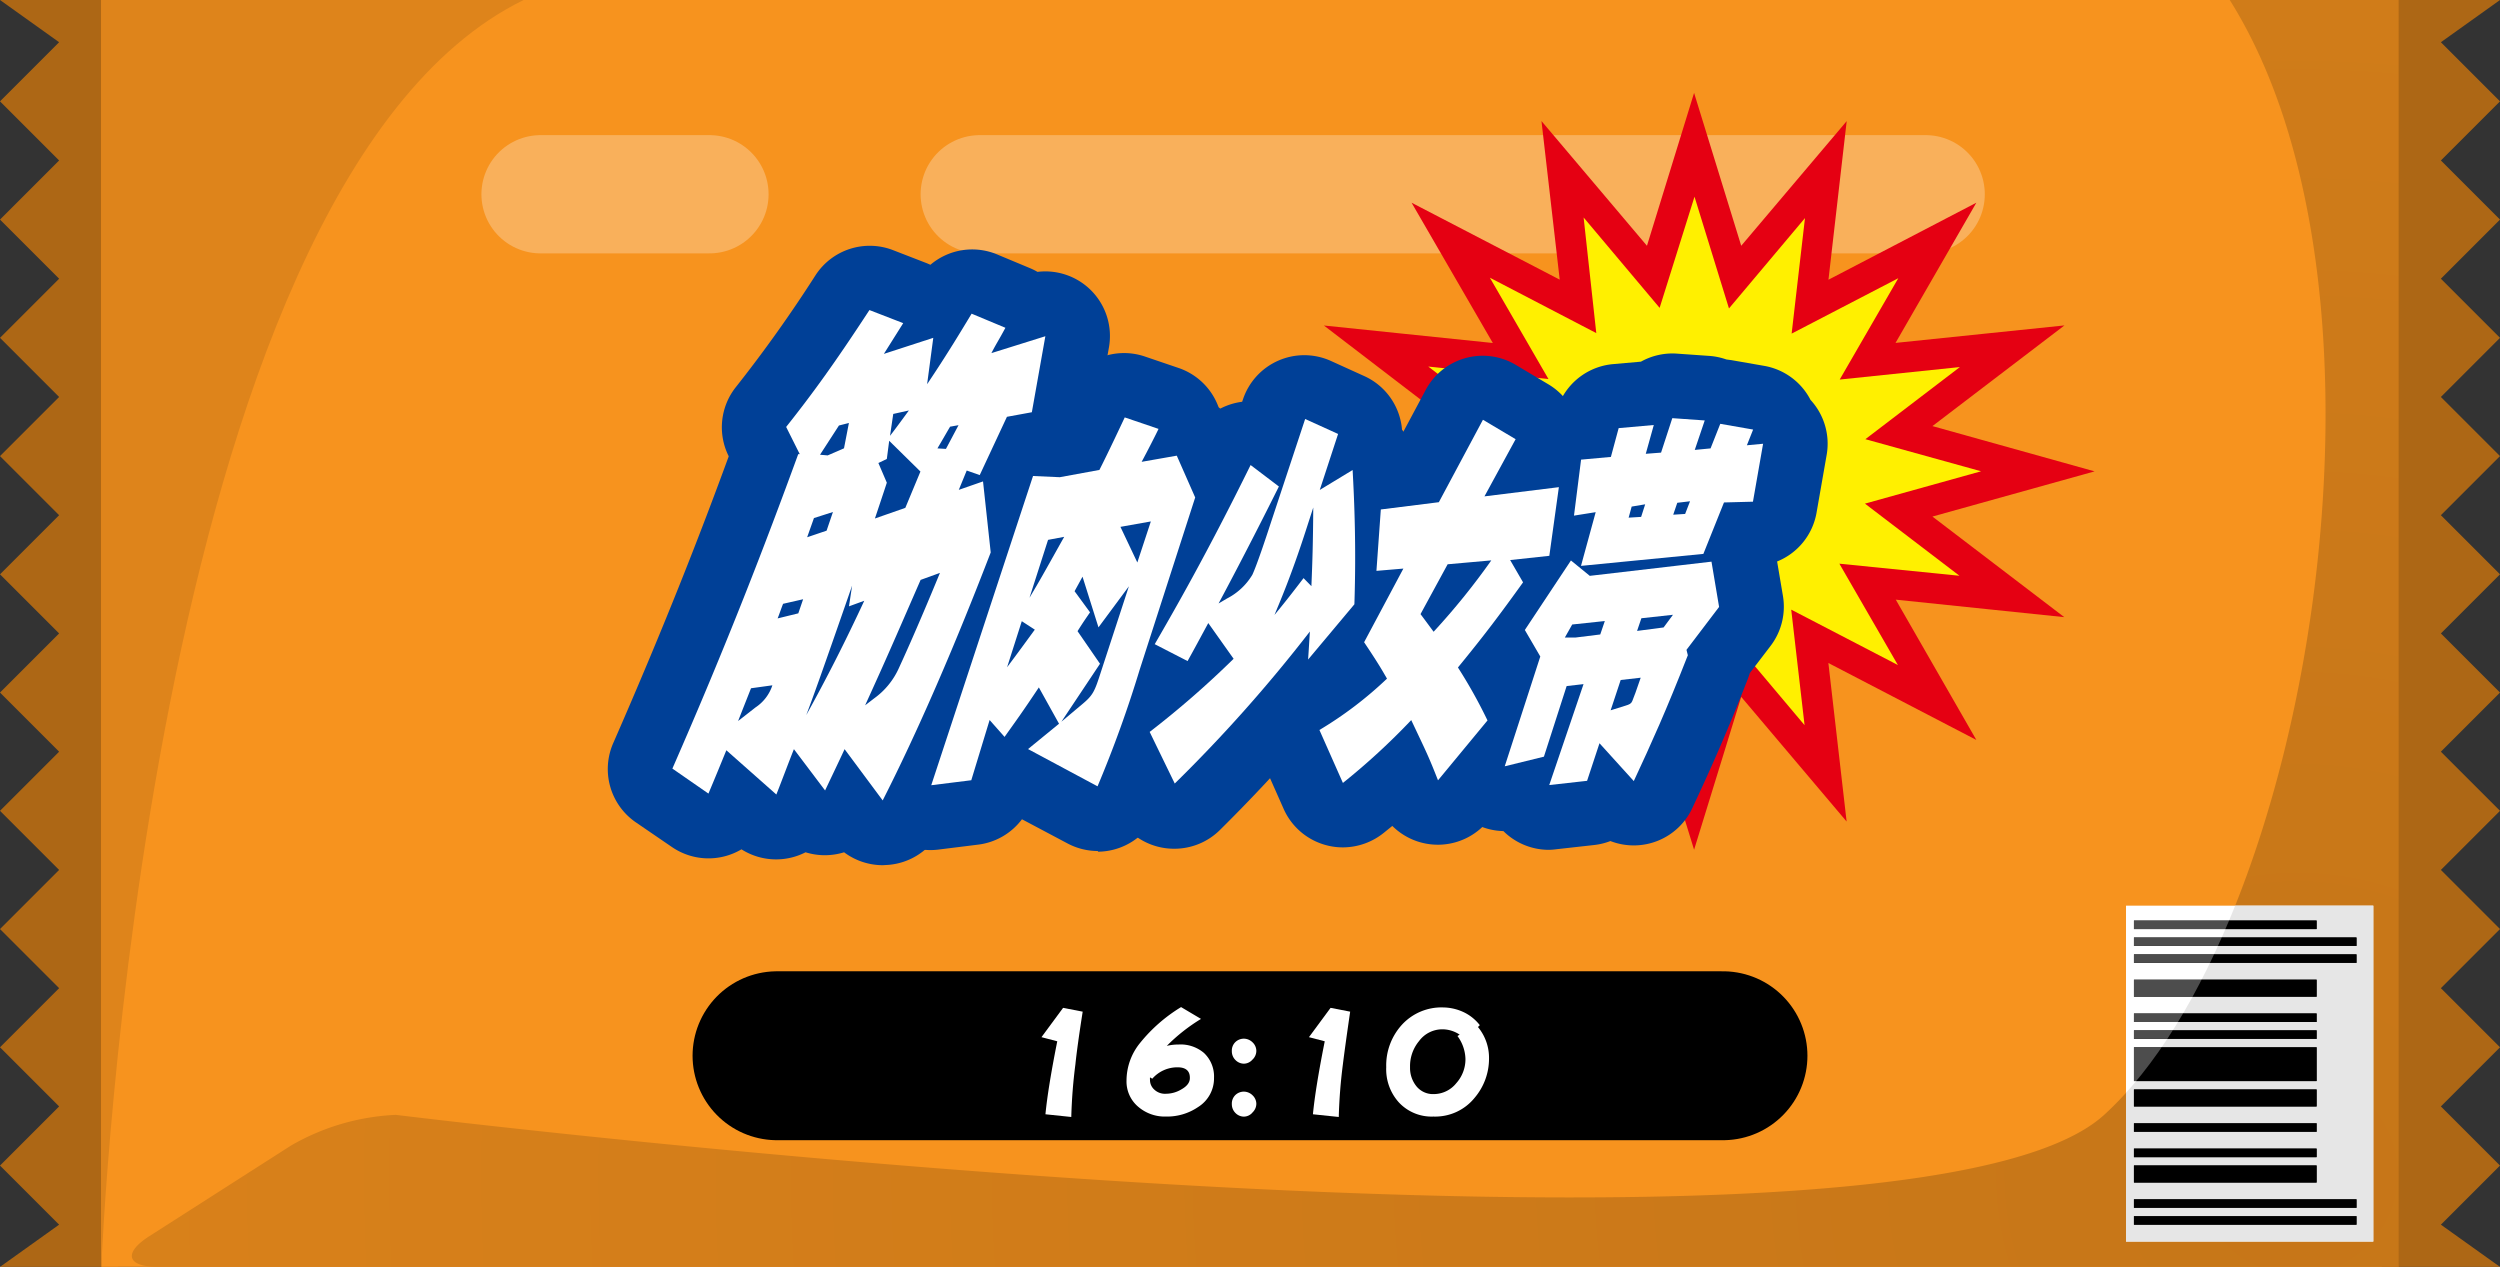
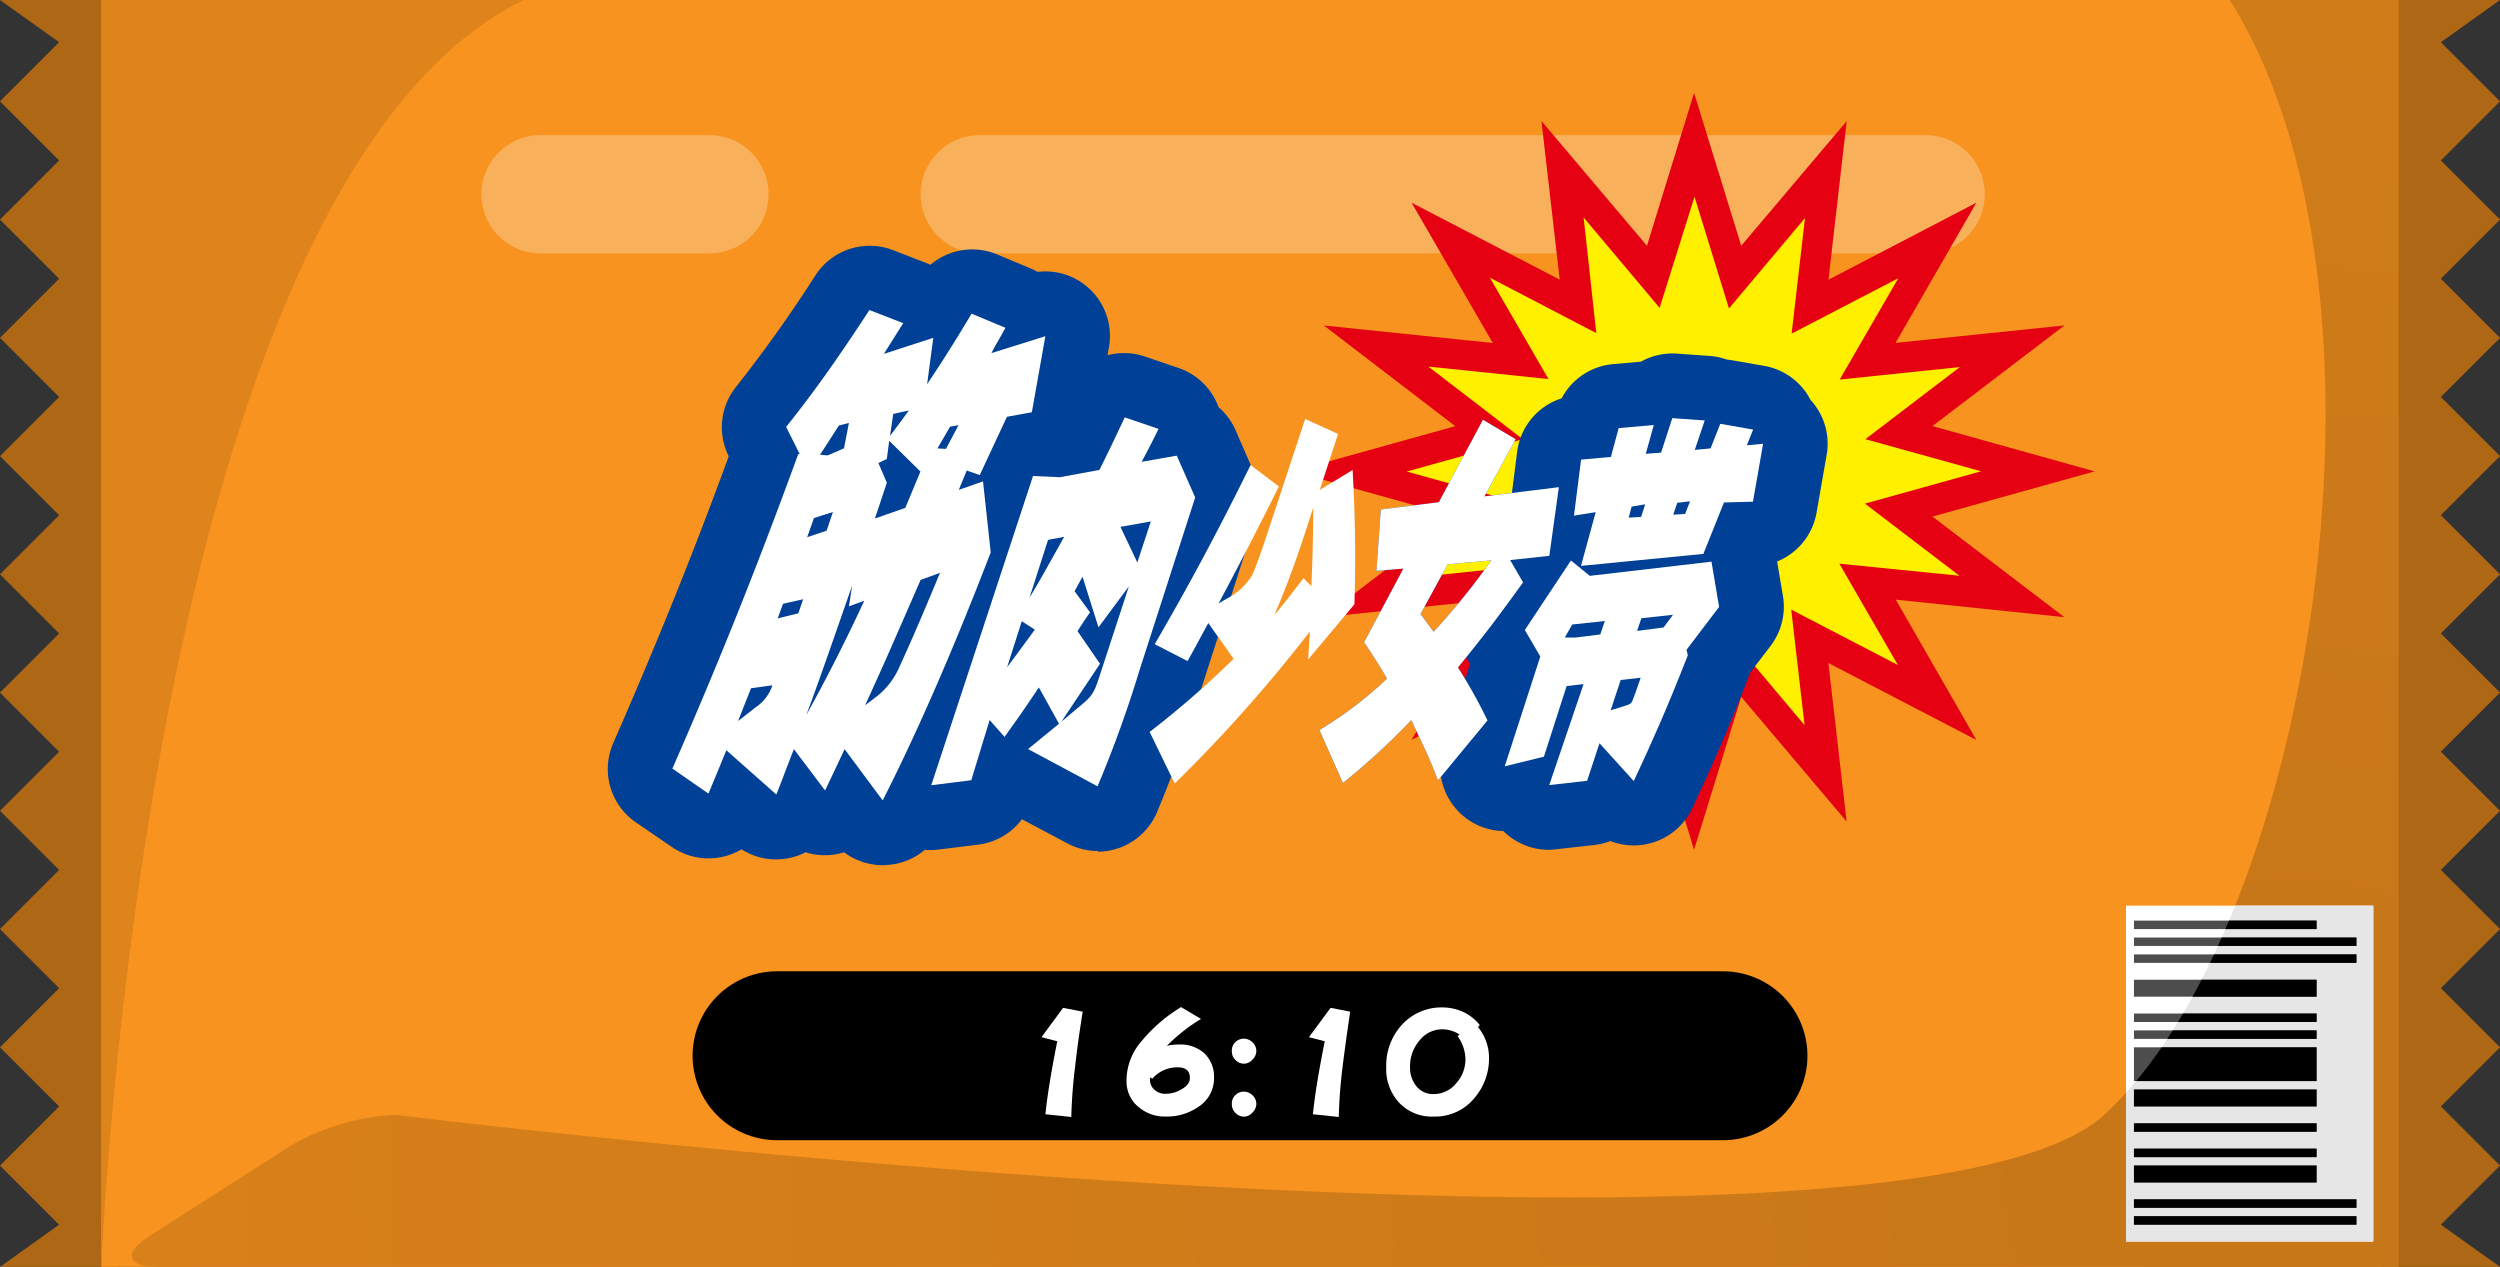
<svg xmlns="http://www.w3.org/2000/svg" xmlns:xlink="http://www.w3.org/1999/xlink" viewBox="0 0 296 150">
  <rect x="0" y="0" width="296" height="150" fill="#333333" stroke="none" />
  <defs>
    <style>.cls-1,.cls-5,.cls-6{fill:none;}.cls-2{fill:#ad6715;}.cls-3{fill:#f7931e;}.cls-4{fill:#de841b;}.cls-5{stroke:#f9b05b;stroke-width:14px;}.cls-5,.cls-6{stroke-linecap:round;stroke-miterlimit:10;}.cls-6{stroke:#000;stroke-width:20px;}.cls-7{fill:url(#名称未設定グラデーション_36);}.cls-8,.cls-9{fill-rule:evenodd;}.cls-9{fill:#4d4d4d;}.cls-10{fill:#fff;}.cls-11{clip-path:url(#clip-path);}.cls-12{fill:#e6e6e6;}.cls-13{fill:#fff000;}.cls-14{fill:#e50012;}.cls-15{fill:#004097;}</style>
    <radialGradient id="名称未設定グラデーション_36" cx="272" cy="139" r="332.93" gradientUnits="userSpaceOnUse">
      <stop offset="0" stop-color="#c67618" />
      <stop offset="1" stop-color="#de841b" />
    </radialGradient>
    <clipPath id="clip-path">
      <path id="SVGID" class="cls-1" d="M264,0c22,35,9.27,110-14.87,132s-202.27,0-202.27,0a27.17,27.17,0,0,0-12.4,3.63L17.67,146.37c-3.12,2-2.64,3.63,1.06,3.63H284V0Z" />
    </clipPath>
    <symbol id="orange" data-name="orange" viewBox="0 0 296 150">
      <polygon class="cls-2" points="7 0 0 0 7 5 0 12 7 19 0 26 7 33 0 40 7 47 0 54 7 61 0 68 7 75 0 82 7 89 0 96 7 103 0 110 7 117 0 124 7 131 0 138 7 145 0 150 7 150 14 150 14 0 7 0" />
      <rect class="cls-3" x="12" width="272" height="150" />
      <path class="cls-4" d="M12,150V0H62C17,22,12,150,12,150Z" />
      <line class="cls-5" x1="116" y1="23" x2="228" y2="23" />
      <line class="cls-5" x1="64" y1="23" x2="84" y2="23" />
      <line class="cls-6" x1="92" y1="125" x2="204" y2="125" />
      <polygon class="cls-2" points="289 5 296 0 289 0 282 0 282 150 289 150 296 150 289 145 296 138 289 131 296 124 289 117 296 110 289 103 296 96 289 89 296 82 289 75 296 68 289 61 296 54 289 47 296 40 289 33 296 26 289 19 296 12 289 5" />
      <path class="cls-7" d="M264,0c22,35,9.27,110-14.87,132s-202.27,0-202.27,0a27.17,27.17,0,0,0-12.4,3.63L17.67,146.37c-3.12,2-2.64,3.63,1.06,3.63H284V0Z" />
      <path class="cls-8" d="M252.66,145v-1H279v1Zm0-2v-1H279v1Zm0-3v-2h21.62v2Zm0-3v-1h21.62v1Zm0-3v-1h21.62v1Zm0-3v-2h21.62v2Zm0-3v-4h21.62v4Zm0-5v-1h21.62v1Zm0-2v-1h21.62v1Zm0-3v-2h21.62v2Zm0-4v-1H279v1Zm0-2v-1H279v1Zm0-2v-1h21.62v1Z" />
      <path class="cls-9" d="M252.66,145v-1H279v1Zm0-2v-1H279v1Zm0-3v-2h21.62v2Zm0-3v-1h21.62v1Zm0-3v-1h21.62v1Zm0-3v-2h21.62v2Zm0-3v-4h21.62v4Zm0-5v-1h21.62v1Zm0-2v-1h21.62v1Zm0-3v-2h21.62v2Zm0-4v-1H279v1Zm0-2v-1H279v1Zm0-2v-1h21.62v1Z" />
      <rect class="cls-10" x="251.72" y="107.23" width="29.28" height="39.77" />
      <g class="cls-11">
        <rect class="cls-12" x="251.72" y="107.23" width="29.28" height="39.77" />
      </g>
-       <path class="cls-8" d="M252.66,145v-1H279v1Zm0-2v-1H279v1Zm0-3v-2h21.62v2Zm0-3v-1h21.62v1Zm0-3v-1h21.62v1Zm0-3v-2h21.62v2Zm0-3v-4h21.62v4Zm0-5v-1h21.62v1Zm0-2v-1h21.62v1Zm0-3v-2h21.62v2Zm0-4v-1H279v1Zm0-2v-1H279v1Zm0-2v-1h21.62v1Z" />
      <path class="cls-9" d="M252.66,145v-1H279v1Zm0-2v-1H279v1Zm0-3v-2h21.62v2Zm0-3v-1h21.62v1Zm0-3v-1h21.62v1Zm0-3v-2h21.62v2Zm0-3v-4h21.62v4Zm0-5v-1h21.62v1Zm0-2v-1h21.62v1Zm0-3v-2h21.62v2Zm0-4v-1H279v1Zm0-2v-1H279v1Zm0-2v-1h21.62v1Z" />
      <g class="cls-11">
        <path class="cls-8" d="M252.66,145v-1H279v1Zm0-2v-1H279v1Zm0-3v-2h21.62v2Zm0-3v-1h21.62v1Zm0-3v-1h21.62v1Zm0-3v-2h21.62v2Zm0-3v-4h21.62v4Zm0-5v-1h21.62v1Zm0-2v-1h21.62v1Zm0-3v-2h21.62v2Zm0-4v-1H279v1Zm0-2v-1H279v1Zm0-2v-1h21.62v1Z" />
      </g>
    </symbol>
  </defs>
  <title>kinsyou</title>
  <g id="レイヤー_2" data-name="レイヤー 2">
    <g id="_2" data-name="2">
      <use width="296" height="150" xlink:href="#orange" />
      <path class="cls-10" d="M127.33,126a61.15,61.15,0,0,0-.49,6.25l-3.06-.32q.3-3.13,1.4-8.64l-1.87-.49,2.56-3.47,2.32.45C127.76,122.53,127.47,124.62,127.33,126Z" />
      <path class="cls-10" d="M141.86,131.07a6.52,6.52,0,0,1-3.8,1.13,4.82,4.82,0,0,1-3.26-1.13,3.91,3.91,0,0,1-1.42-3.13,7.08,7.08,0,0,1,1.6-4.45,18.67,18.67,0,0,1,4.86-4.25l2.36,1.4a21.15,21.15,0,0,0-4.05,3.19,6,6,0,0,1,1.4-.16,4.26,4.26,0,0,1,3,1,3.81,3.81,0,0,1,1.19,2.93A4,4,0,0,1,141.86,131.07Zm-2.43-4.7a3.94,3.94,0,0,0-3,1.35l-.27-.16a1.8,1.8,0,0,0,0,.31,1.51,1.51,0,0,0,.5,1.13,1.84,1.84,0,0,0,1.4.5,3.56,3.56,0,0,0,1.82-.52c.68-.38,1-.83,1-1.33C140.9,126.8,140.4,126.37,139.43,126.37Z" />
      <path class="cls-10" d="M148.28,125.47a1.36,1.36,0,0,1-1,.47,1.42,1.42,0,0,1-1-.43,1.45,1.45,0,0,1-.43-1.06,1.41,1.41,0,0,1,.41-1.06,1.45,1.45,0,0,1,1.06-.41,1.49,1.49,0,0,1,1,.45,1.4,1.4,0,0,1,.43,1A1.43,1.43,0,0,1,148.28,125.47Zm0,6.27a1.36,1.36,0,0,1-1,.47,1.42,1.42,0,0,1-1-.43,1.46,1.46,0,0,1-.43-1.06,1.41,1.41,0,0,1,.41-1.06,1.45,1.45,0,0,1,1.06-.41,1.49,1.49,0,0,1,1,.45,1.4,1.4,0,0,1,.43,1A1.43,1.43,0,0,1,148.28,131.73Z" />
      <path class="cls-10" d="M159,126a61.15,61.15,0,0,0-.49,6.25l-3.06-.32q.3-3.13,1.4-8.64l-1.87-.49,2.56-3.47,2.32.45C159.46,122.53,159.17,124.62,159,126Z" />
      <path class="cls-10" d="M174.62,129.95a6,6,0,0,1-4.9,2.25,5.29,5.29,0,0,1-4.09-1.67,5.85,5.85,0,0,1-1.5-4.18,7.14,7.14,0,0,1,1.84-5,6.35,6.35,0,0,1,4.9-2.07,5.88,5.88,0,0,1,2.34.52,5.31,5.31,0,0,1,2,1.58l-.22.22a5.72,5.72,0,0,1,1.31,3.75A7.14,7.14,0,0,1,174.62,129.95Zm-2.05-7.29.25-.16a3.7,3.7,0,0,0-2-.63,3.43,3.43,0,0,0-2.81,1.4,4.64,4.64,0,0,0-1.06,3.08,3.45,3.45,0,0,0,.76,2.27,2.52,2.52,0,0,0,2.05.92,3.43,3.43,0,0,0,2.67-1.3,4.24,4.24,0,0,0,1.08-2.86A4.77,4.77,0,0,0,172.56,122.66Z" />
      <polygon class="cls-13" points="241.32 55.81 224.83 60.4 238.23 70.62 221.14 68.85 229.38 83.17 214.31 75.34 216.18 91.57 205.41 78.84 200.58 94.51 195.75 78.84 184.98 91.57 186.84 75.33 171.76 83.17 180.01 68.85 162.93 70.62 176.33 60.4 159.83 55.81 176.33 51.22 162.93 40.99 180.02 42.77 171.76 28.44 186.85 36.28 184.98 20.05 195.75 32.77 200.58 17.11 205.41 32.77 216.18 20.05 214.31 36.28 229.39 28.44 221.14 42.77 238.23 40.99 224.83 51.22 241.32 55.81" />
      <path class="cls-14" d="M200.58,100.61,195,82.51,182.51,97.27l2.16-18.78-17.54,9.11L176.7,71l-20,2.07,15.61-11.91-19.24-5.35,19.24-5.35L156.75,38.54l20,2.07L167.13,24l17.54,9.11-2.16-18.78L195,29.1,200.58,11l5.58,18.1,12.49-14.76-2.16,18.78L234,24l-9.57,16.6,20-2.07L228.8,50.45,248,55.81,228.8,61.16l15.61,11.91L224.46,71,234,87.61,216.48,78.5l2.16,18.77L206.16,82.51ZM196.5,75.17l4.08,13.23,4.08-13.23,9,10.69-1.58-13.68,12.63,6.56-6.93-12L232,68.17l-11.19-8.54,13.75-3.83L220.86,52l11.19-8.54-14.23,1.48,6.94-12-12.63,6.56,1.58-13.68-9,10.7-4.08-13.23L196.5,36.45l-9-10.7L189,39.44,176.4,32.88l6.94,12-14.23-1.48L180.3,52l-13.75,3.83,13.75,3.83-11.19,8.54,14.22-1.48-6.94,12L189,72.17l-1.57,13.69Z" />
-       <path class="cls-15" d="M113.52,58l2.87-1,.91,8.41c-1.48,3.82-6.63,17.25-12.79,29.36L100,88.7c-.52,1.14-1.72,3.64-2.31,4.89L94,88.7c-.48,1.19-1.74,4.54-2.08,5.37L86,88.83c-.73,1.79-1.44,3.52-2.12,5.13L79.61,91c6.51-14.86,11-26.55,14.9-37.23h.18l-1.61-3.22c3.22-4.06,5.85-7.7,9.86-13.84l4,1.55-2.29,3.64L110.5,40l-.73,5.49c2.52-3.76,4.11-6.44,5.27-8.35l4,1.67c-.83,1.55-1,1.73-1.66,3l6.39-2-1.6,9-2.95.54L116,56.25l-1.54-.54ZM88.92,81.49c-.39,1-.52,1.31-1.53,3.88l2.06-1.61a5,5,0,0,0,2-2.62Zm3.8-10c-.11.24-.52,1.43-.65,1.73l2.45-.6c.06-.18.55-1.61.57-1.67Zm8.17-2.15c-3.77,10.86-4.58,13.07-5.43,15.33,2.41-4.35,4.57-8.59,6.87-13.54l-1.81.66Zm-4.52-8c-.1.3-.68,1.91-.8,2.27l2.3-.78c.1-.3.63-1.85.75-2.21ZM98,53.92l1.93-.84.58-3-1.18.3-2.24,3.46Zm11,14.74c-3.41,7.82-3.94,9.07-6.57,14.85l1.08-.83a8.89,8.89,0,0,0,2.89-3.52c.22-.48,2-4.3,4.89-11.33Zm-1.81-8.53c.25-.6,1.49-3.58,1.79-4.3l-3.7-3.64L105,54.34l-1,.48,1,2.33c-.19.6-1.37,4.12-1.41,4.24Zm-1.81-8.53c.52-.66,1.5-2,2.23-3l-1.85.41ZM112,53.15l1.49-2.81-1,.18c-.53.9-.62,1.08-1.5,2.57Z" />
      <path class="cls-15" d="M104.52,102.44a7.65,7.65,0,0,1-4.58-1.53,7.65,7.65,0,0,1-4.56,0,7.65,7.65,0,0,1-7.59-.35,7.65,7.65,0,0,1-8.23-.27l-4.27-2.92A7.65,7.65,0,0,1,72.6,88C78.79,73.86,83,63,86.27,54.06l0-.06a7.65,7.65,0,0,1,.85-8.16,162.42,162.42,0,0,0,9.45-13.27,7.65,7.65,0,0,1,9.2-2.94l4,1.55.39.17A7.65,7.65,0,0,1,118,30.1l4,1.67a7.57,7.57,0,0,1,.84.42,7.65,7.65,0,0,1,8.46,8.93l-1.6,9a7.65,7.65,0,0,1-5.15,5.93l-.43.94.83,7.61a7.66,7.66,0,0,1-.47,3.59l-.18.47c-1.69,4.35-6.82,17.59-12.92,29.59a7.65,7.65,0,0,1-6.18,4.15Z" />
      <path class="cls-15" d="M123,81.39c-2,3-2.54,3.72-4.06,5.86l-1.77-2L115,92.38l-4.74.59,12.05-36.61,3.17.14,4.69-.86c1.15-2.27,2.59-5.36,3-6.22l4,1.36c-.16.36-1.31,2.63-2,3.9l4.16-.73,2.18,4.95-6.56,20.35a140.5,140.5,0,0,1-5,13.85l-8.23-4.41,3.67-3ZM119.24,79c1.09-1.45,2.29-3.09,3.28-4.45l-1.54-1Zm2.65-8.22c1.32-2.23,1.37-2.32,4.11-7.22l-1.91.36Zm8.35,7.81-4.57,6.86,2.38-2c1.38-1.14,1.54-1.54,2.3-3.9l3.31-10.13-3.6,4.86-1.89-6L127.23,70l1.83,2.5c-1,1.45-1.07,1.59-1.48,2.23Zm2.42-16.21,2,4.22,1.6-4.86Z" />
      <path class="cls-15" d="M130,100.76a7.65,7.65,0,0,1-3.61-.9L121,97a7.65,7.65,0,0,1-5.15,3l-4.74.59a7.65,7.65,0,0,1-8.21-10L115,54a7.69,7.69,0,0,1,7.59-5.25l2.31.1h0l.73-1.53.58-1.21a7.65,7.65,0,0,1,9.34-3.9l4,1.36a7.65,7.65,0,0,1,4.54,4.17q.1.23.19.47a7.63,7.63,0,0,1,2,2.7l2.18,5a7.65,7.65,0,0,1,.28,5.43l-6.56,20.35a146.23,146.23,0,0,1-5.2,14.5,7.65,7.65,0,0,1-7,4.65Z" />
-       <path class="cls-15" d="M136.12,86.66A110.57,110.57,0,0,0,146.06,78l-3-4.23c-1.45,2.68-1.62,3-2.45,4.5l-3.89-2c2.31-4,6.14-10.63,11.35-21.21l3.35,2.54c-1.13,2.27-3.86,7.72-7.14,13.85l1-.59a7.45,7.45,0,0,0,3-2.81c.53-1.13,1.65-4.5,2.09-5.86l4.16-12.58,3.9,1.77-2.17,6.63,3.89-2.36c.21,3.81.43,9.13.21,15.9l-5.48,6.54c.07-1,.08-1.23.21-3.32a176.07,176.07,0,0,1-16,18ZM155.27,69.4c.12-2.91.19-4.95.22-9.31L154.55,63c-1.71,5.27-3,8.22-3.65,9.81,1.58-1.91,2.71-3.41,3.44-4.36Z" />
-       <path class="cls-15" d="M139,100.49a7.65,7.65,0,0,1-6.92-4.39l-2.91-6.18a7.65,7.65,0,0,1,1.58-8.73,7.65,7.65,0,0,1-.69-8.65c2.27-3.93,6-10.45,11.11-20.76a7.65,7.65,0,0,1,5.9-4.21l.09-.26a7.65,7.65,0,0,1,10.43-4.57l3.9,1.77A7.65,7.65,0,0,1,166,50.88a7.65,7.65,0,0,1,1.72,4.44c.22,4.07.45,9.64.22,16.56a7.64,7.64,0,0,1-1.78,4.66l-5.48,6.54a7.64,7.64,0,0,1-4.59,2.63c-3.2,3.77-7.22,8.18-11.66,12.57A7.65,7.65,0,0,1,139,100.49Z" />
      <path class="cls-15" d="M180.33,68.95c-2.88,4-4.55,6.22-7.71,10.08a58.93,58.93,0,0,1,3.5,6.27l-5.86,7.09c-1.14-2.91-1.39-3.36-3.17-7.13A79.89,79.89,0,0,1,159,92.7l-2.78-6.27a45,45,0,0,0,8-6.08c-.53-.91-.92-1.64-2.71-4.31l4.65-8.72-3.19.27.52-7.27,6.87-.86,5.22-9.76L179.45,52l-3.69,6.77,8.81-1.09-1.13,8.13-4.64.5Zm-8.93-2.14-3.21,5.9c.51.68.61.82,1.55,2.09a82.93,82.93,0,0,0,6.83-8.45Z" />
-       <path class="cls-15" d="M159,100.33a7.54,7.54,0,0,1-1.78-.21A7.66,7.66,0,0,1,152,95.81l-2.78-6.27a7.65,7.65,0,0,1,3-9.64l.16-.09c.45-.27,1.07-.65,1.87-1.2a7.65,7.65,0,0,1,.46-6.16l1.09-2a7.63,7.63,0,0,1-.51-3.35l.53-7.27a7.65,7.65,0,0,1,6.68-7l2.94-.37,3.35-6.27a7.65,7.65,0,0,1,10.66-3l3.89,2.32a7.63,7.63,0,0,1,3.56,5,7.65,7.65,0,0,1,5.21,8.32L191,66.86a7.65,7.65,0,0,1-3.93,5.67,7.6,7.6,0,0,1-.52.84c-1.79,2.51-3.15,4.36-4.69,6.34q.59,1.11,1.14,2.25a7.65,7.65,0,0,1-1,8.2l-5.86,7.08a7.65,7.65,0,0,1-11.29.55l-1,.81A7.75,7.75,0,0,1,159,100.33Z" />
      <path class="cls-15" d="M199.68,76.94l.16.64c-2.58,6.59-4.28,10.35-6.4,14.9L189.37,88l-1.47,4.45-4.48.5L187.49,81l-2,.23-2.69,8.36-4.64,1.14,4.21-13-1.83-3.14L186,66.36l2.23,1.82,14.41-1.68.9,5.36Zm-13.53-3-.87,1.54,1.29,0,2.9-.36.54-1.59ZM198,49.51l3.84.27-1.18,3.49,1.87-.18,1.15-2.91,3.89.68-.74,1.86,1.92-.18-1.2,6.86-3.43.09-2.44,6.09L187.19,67l1.74-6.36-2.57.41.84-6.63,3.52-.32.92-3.41,4.16-.37-.95,3.41,1.81-.14Zm-6.11,31-1.19,3.59,1.76-.55c.46-.14.67-.23.8-.54s.55-1.41,1-2.77Zm2.9-20.8-1.6.27-.36,1.31,1.48-.09Zm-.45,13.49-.51,1.5,3.14-.41,1.11-1.5Zm3.77-12.26,1.41-.09.58-1.5-1.51.18Z" />
      <path class="cls-15" d="M183.42,100.62A7.65,7.65,0,0,1,178,98.4a7.65,7.65,0,0,1-7.11-10l3.16-9.78-.11-.18a7.65,7.65,0,0,1,.22-8.07L179,63.11a7.64,7.64,0,0,1-.21-3l.84-6.63a7.65,7.65,0,0,1,5.27-6.32,7.65,7.65,0,0,1,6.1-4.05l3.29-.29a7.63,7.63,0,0,1,4.27-.95l3.84.27a7.64,7.64,0,0,1,2,.42l.6.08,3.89.68a7.65,7.65,0,0,1,5.36,3.81l.11.21a7.65,7.65,0,0,1,1.92,6.5l-1.2,6.86a7.65,7.65,0,0,1-4.67,5.78l.69,4.08a7.65,7.65,0,0,1-1.46,5.91l-2.46,3.22q-.1.33-.22.65c-2.71,6.93-4.51,10.89-6.59,15.34a7.65,7.65,0,0,1-9.7,3.9,7.65,7.65,0,0,1-1.92.47l-4.48.5A7.73,7.73,0,0,1,183.42,100.62Z" />
      <path class="cls-10" d="M113.52,58l2.87-1,.91,8.41c-1.48,3.82-6.63,17.25-12.79,29.36L100,88.7c-.52,1.14-1.72,3.64-2.31,4.89L94,88.7c-.48,1.19-1.74,4.54-2.08,5.37L86,88.83c-.73,1.79-1.44,3.52-2.12,5.13L79.61,91c6.51-14.86,11-26.55,14.9-37.23h.18l-1.61-3.22c3.22-4.06,5.85-7.7,9.86-13.84l4,1.55-2.29,3.64L110.5,40l-.73,5.49c2.52-3.76,4.11-6.44,5.27-8.35l4,1.67c-.83,1.55-1,1.73-1.66,3l6.39-2-1.6,9-2.95.54L116,56.25l-1.54-.54ZM88.92,81.49c-.39,1-.52,1.31-1.53,3.88l2.06-1.61a5,5,0,0,0,2-2.62Zm3.8-10c-.11.24-.52,1.43-.65,1.73l2.45-.6c.06-.18.55-1.61.57-1.67Zm8.17-2.15c-3.77,10.86-4.58,13.07-5.43,15.33,2.41-4.35,4.57-8.59,6.87-13.54l-1.81.66Zm-4.52-8c-.1.3-.68,1.91-.8,2.27l2.3-.78c.1-.3.63-1.85.75-2.21ZM98,53.92l1.93-.84.58-3-1.18.3-2.24,3.46Zm11,14.74c-3.41,7.82-3.94,9.07-6.57,14.85l1.08-.83a8.89,8.89,0,0,0,2.89-3.52c.22-.48,2-4.3,4.89-11.33Zm-1.81-8.53c.25-.6,1.49-3.58,1.79-4.3l-3.7-3.64L105,54.34l-1,.48,1,2.33c-.19.6-1.37,4.12-1.41,4.24Zm-1.81-8.53c.52-.66,1.5-2,2.23-3l-1.85.41ZM112,53.15l1.49-2.81-1,.18c-.53.9-.62,1.08-1.5,2.57Z" />
      <path class="cls-10" d="M123,81.39c-2,3-2.54,3.72-4.06,5.86l-1.77-2L115,92.38l-4.74.59,12.05-36.61,3.17.14,4.69-.86c1.15-2.27,2.59-5.36,3-6.22l4,1.36c-.16.36-1.31,2.63-2,3.9l4.16-.73,2.18,4.95-6.56,20.35a140.5,140.5,0,0,1-5,13.85l-8.23-4.41,3.67-3ZM119.24,79c1.09-1.45,2.29-3.09,3.28-4.45l-1.54-1Zm2.65-8.22c1.32-2.23,1.37-2.32,4.11-7.22l-1.91.36Zm8.35,7.81-4.57,6.86,2.38-2c1.38-1.14,1.54-1.54,2.3-3.9l3.31-10.13-3.6,4.86-1.89-6L127.23,70l1.83,2.5c-1,1.45-1.07,1.59-1.48,2.23Zm2.42-16.21,2,4.22,1.6-4.86Z" />
      <path class="cls-10" d="M136.12,86.66A110.57,110.57,0,0,0,146.06,78l-3-4.23c-1.45,2.68-1.62,3-2.45,4.5l-3.89-2c2.31-4,6.14-10.63,11.35-21.21l3.35,2.54c-1.13,2.27-3.86,7.72-7.14,13.85l1-.59a7.45,7.45,0,0,0,3-2.81c.53-1.13,1.65-4.5,2.09-5.86l4.16-12.58,3.9,1.77-2.17,6.63,3.89-2.36c.21,3.81.43,9.13.21,15.9l-5.48,6.54c.07-1,.08-1.23.21-3.32a176.07,176.07,0,0,1-16,18ZM155.27,69.4c.12-2.91.19-4.95.22-9.31L154.55,63c-1.71,5.27-3,8.22-3.65,9.81,1.58-1.91,2.71-3.41,3.44-4.36Z" />
      <path class="cls-10" d="M180.33,68.95c-2.88,4-4.55,6.22-7.71,10.08a58.92,58.92,0,0,1,3.5,6.27l-5.86,7.09c-1.14-2.91-1.39-3.36-3.17-7.13A79.89,79.89,0,0,1,159,92.7l-2.78-6.27a45,45,0,0,0,8-6.08c-.53-.91-.92-1.64-2.71-4.31l4.65-8.72-3.19.27.52-7.27,6.87-.86,5.22-9.76L179.45,52l-3.69,6.77,8.81-1.09-1.13,8.13-4.64.5Zm-8.93-2.14-3.21,5.9c.51.68.61.82,1.55,2.09a82.9,82.9,0,0,0,6.83-8.45Z" />
      <path class="cls-10" d="M199.68,76.94l.16.64c-2.58,6.59-4.28,10.35-6.4,14.9L189.38,88l-1.47,4.45-4.48.5L187.49,81l-2,.23-2.69,8.36-4.64,1.14,4.21-13-1.83-3.14L186,66.36l2.23,1.82,14.41-1.68.9,5.36Zm-13.53-3-.87,1.54,1.29,0,2.9-.36.54-1.59ZM198,49.51l3.84.27-1.18,3.49,1.87-.18,1.15-2.91,3.89.68-.74,1.86,1.92-.18-1.2,6.86-3.43.09-2.44,6.09L187.19,67l1.74-6.36-2.57.41.84-6.63,3.53-.32.92-3.41,4.16-.37-.95,3.41,1.81-.14Zm-6.11,31-1.19,3.59,1.76-.55c.46-.14.67-.23.8-.54s.55-1.41,1-2.77Zm2.9-20.8-1.6.27-.36,1.31,1.48-.09Zm-.45,13.49-.51,1.5,3.14-.41,1.11-1.5Zm3.77-12.26,1.41-.09.58-1.5-1.51.18Z" />
    </g>
  </g>
</svg>